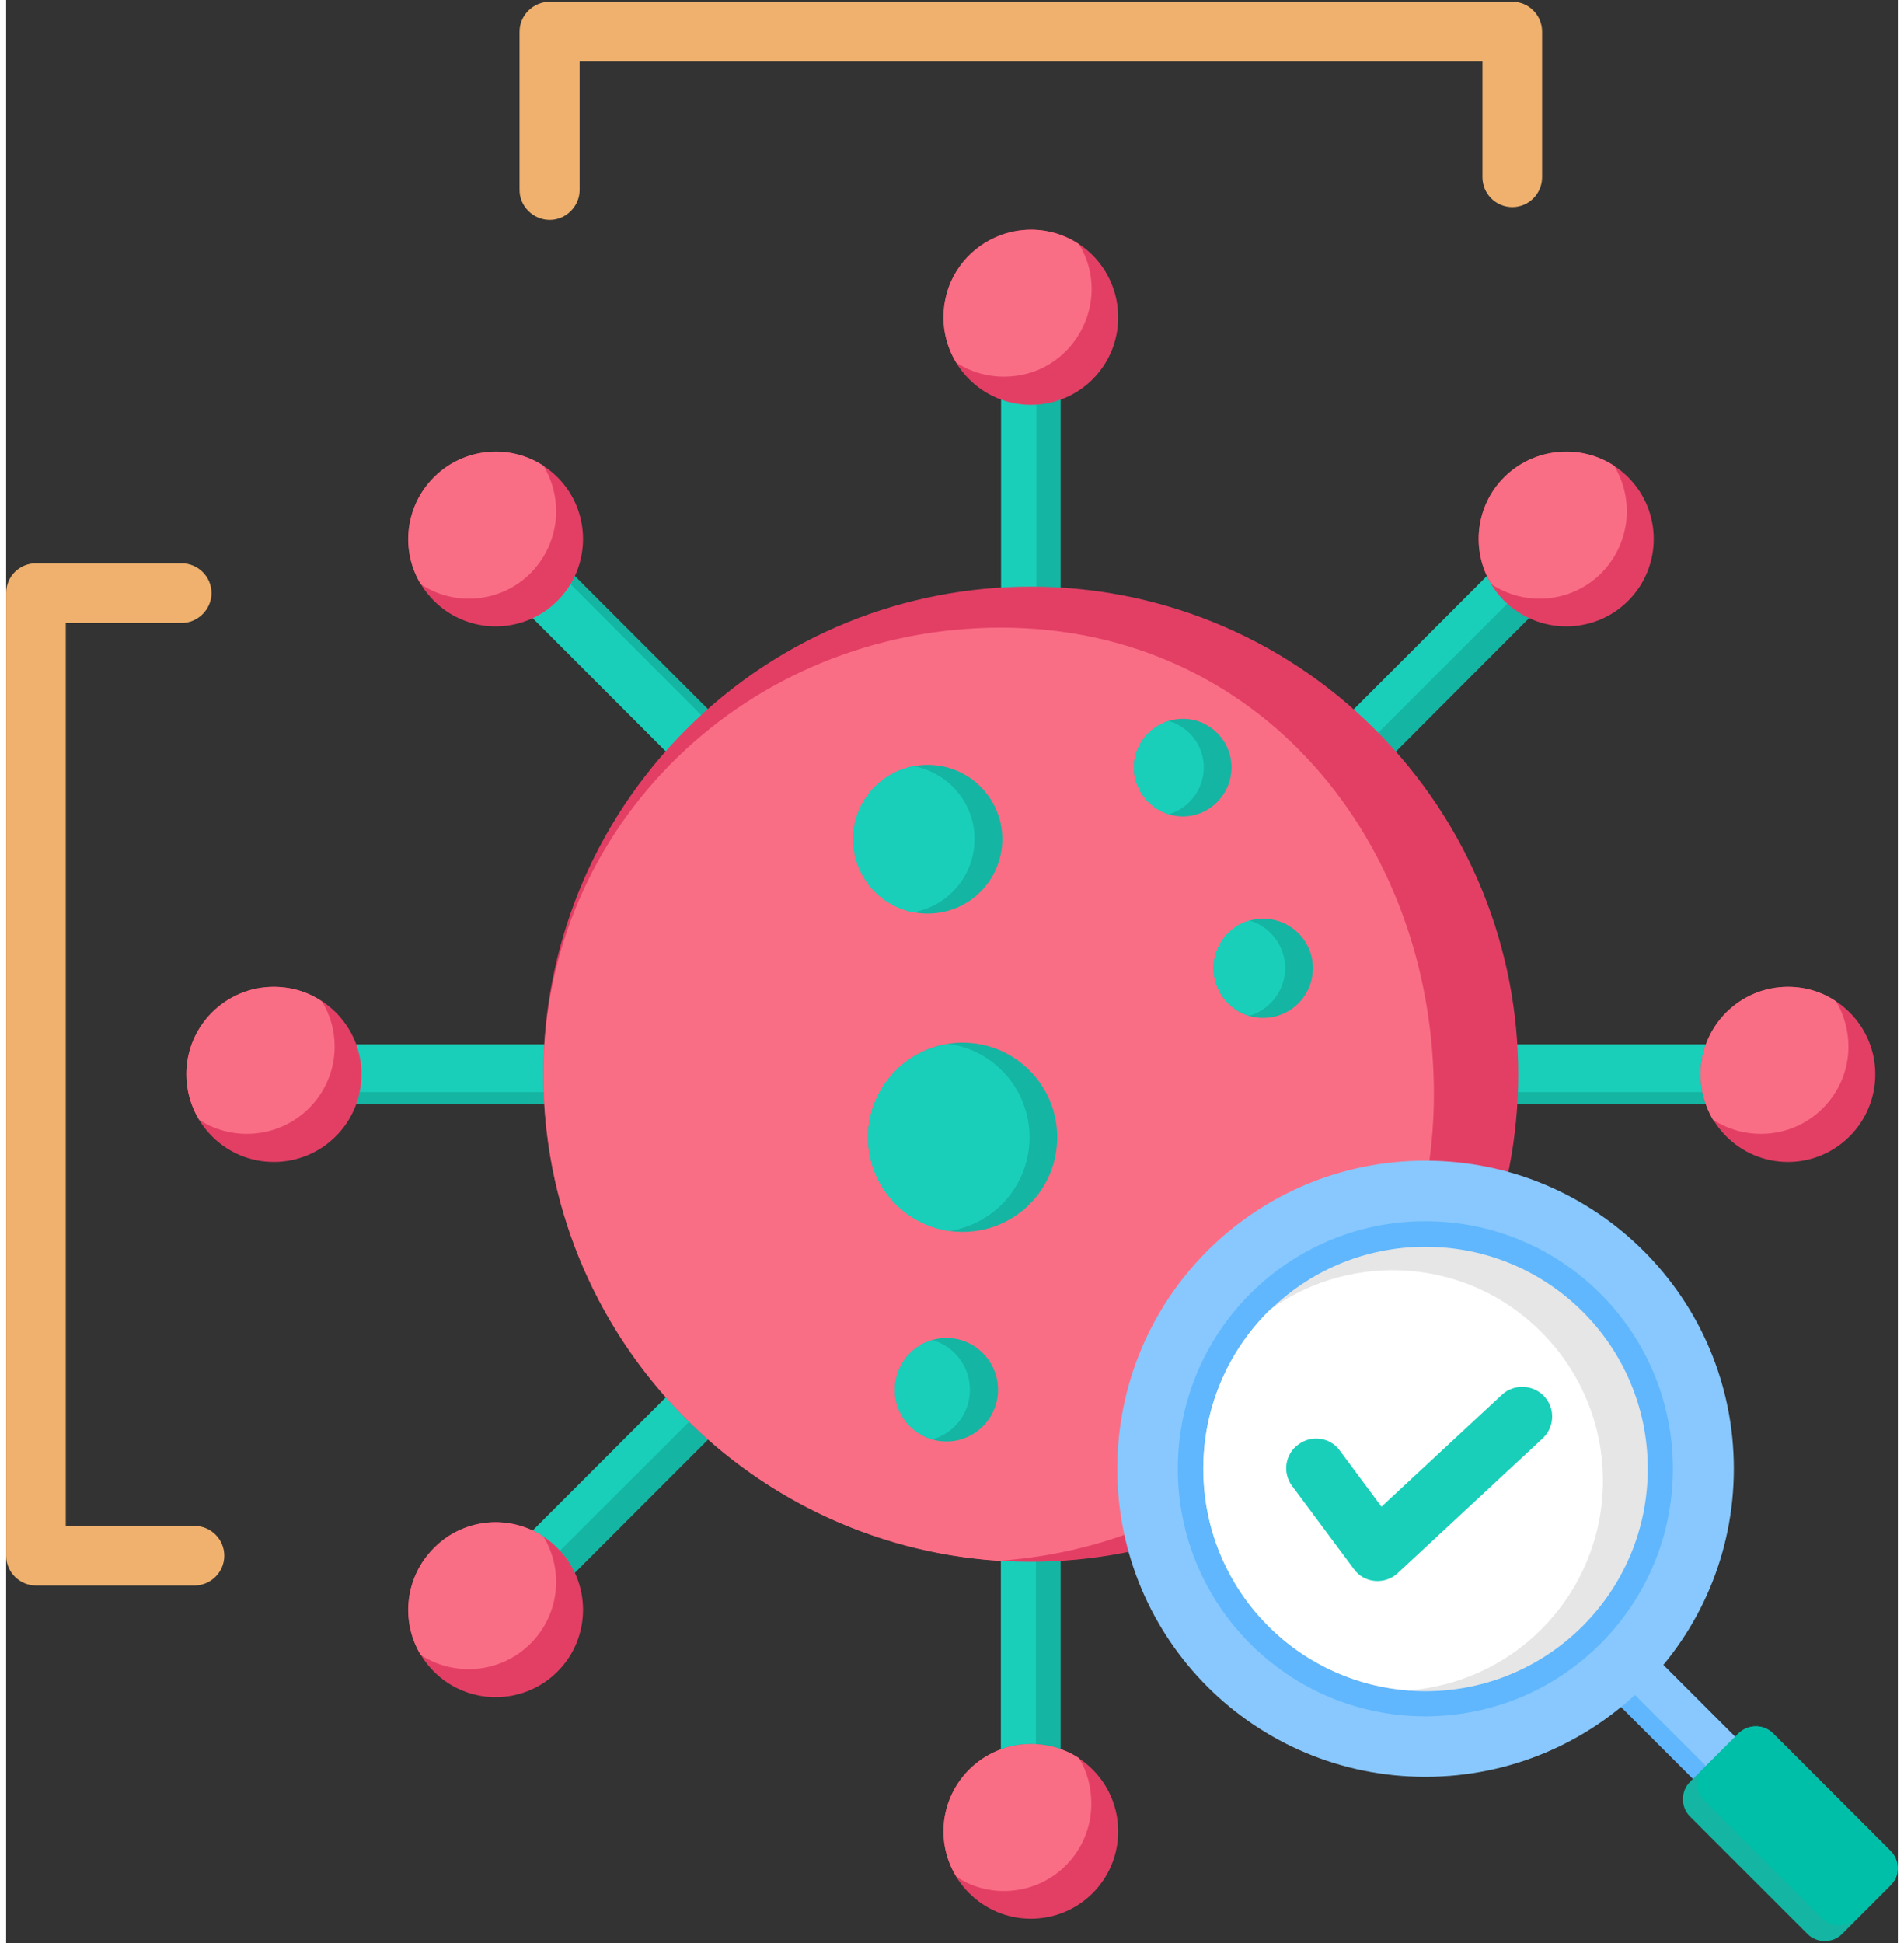
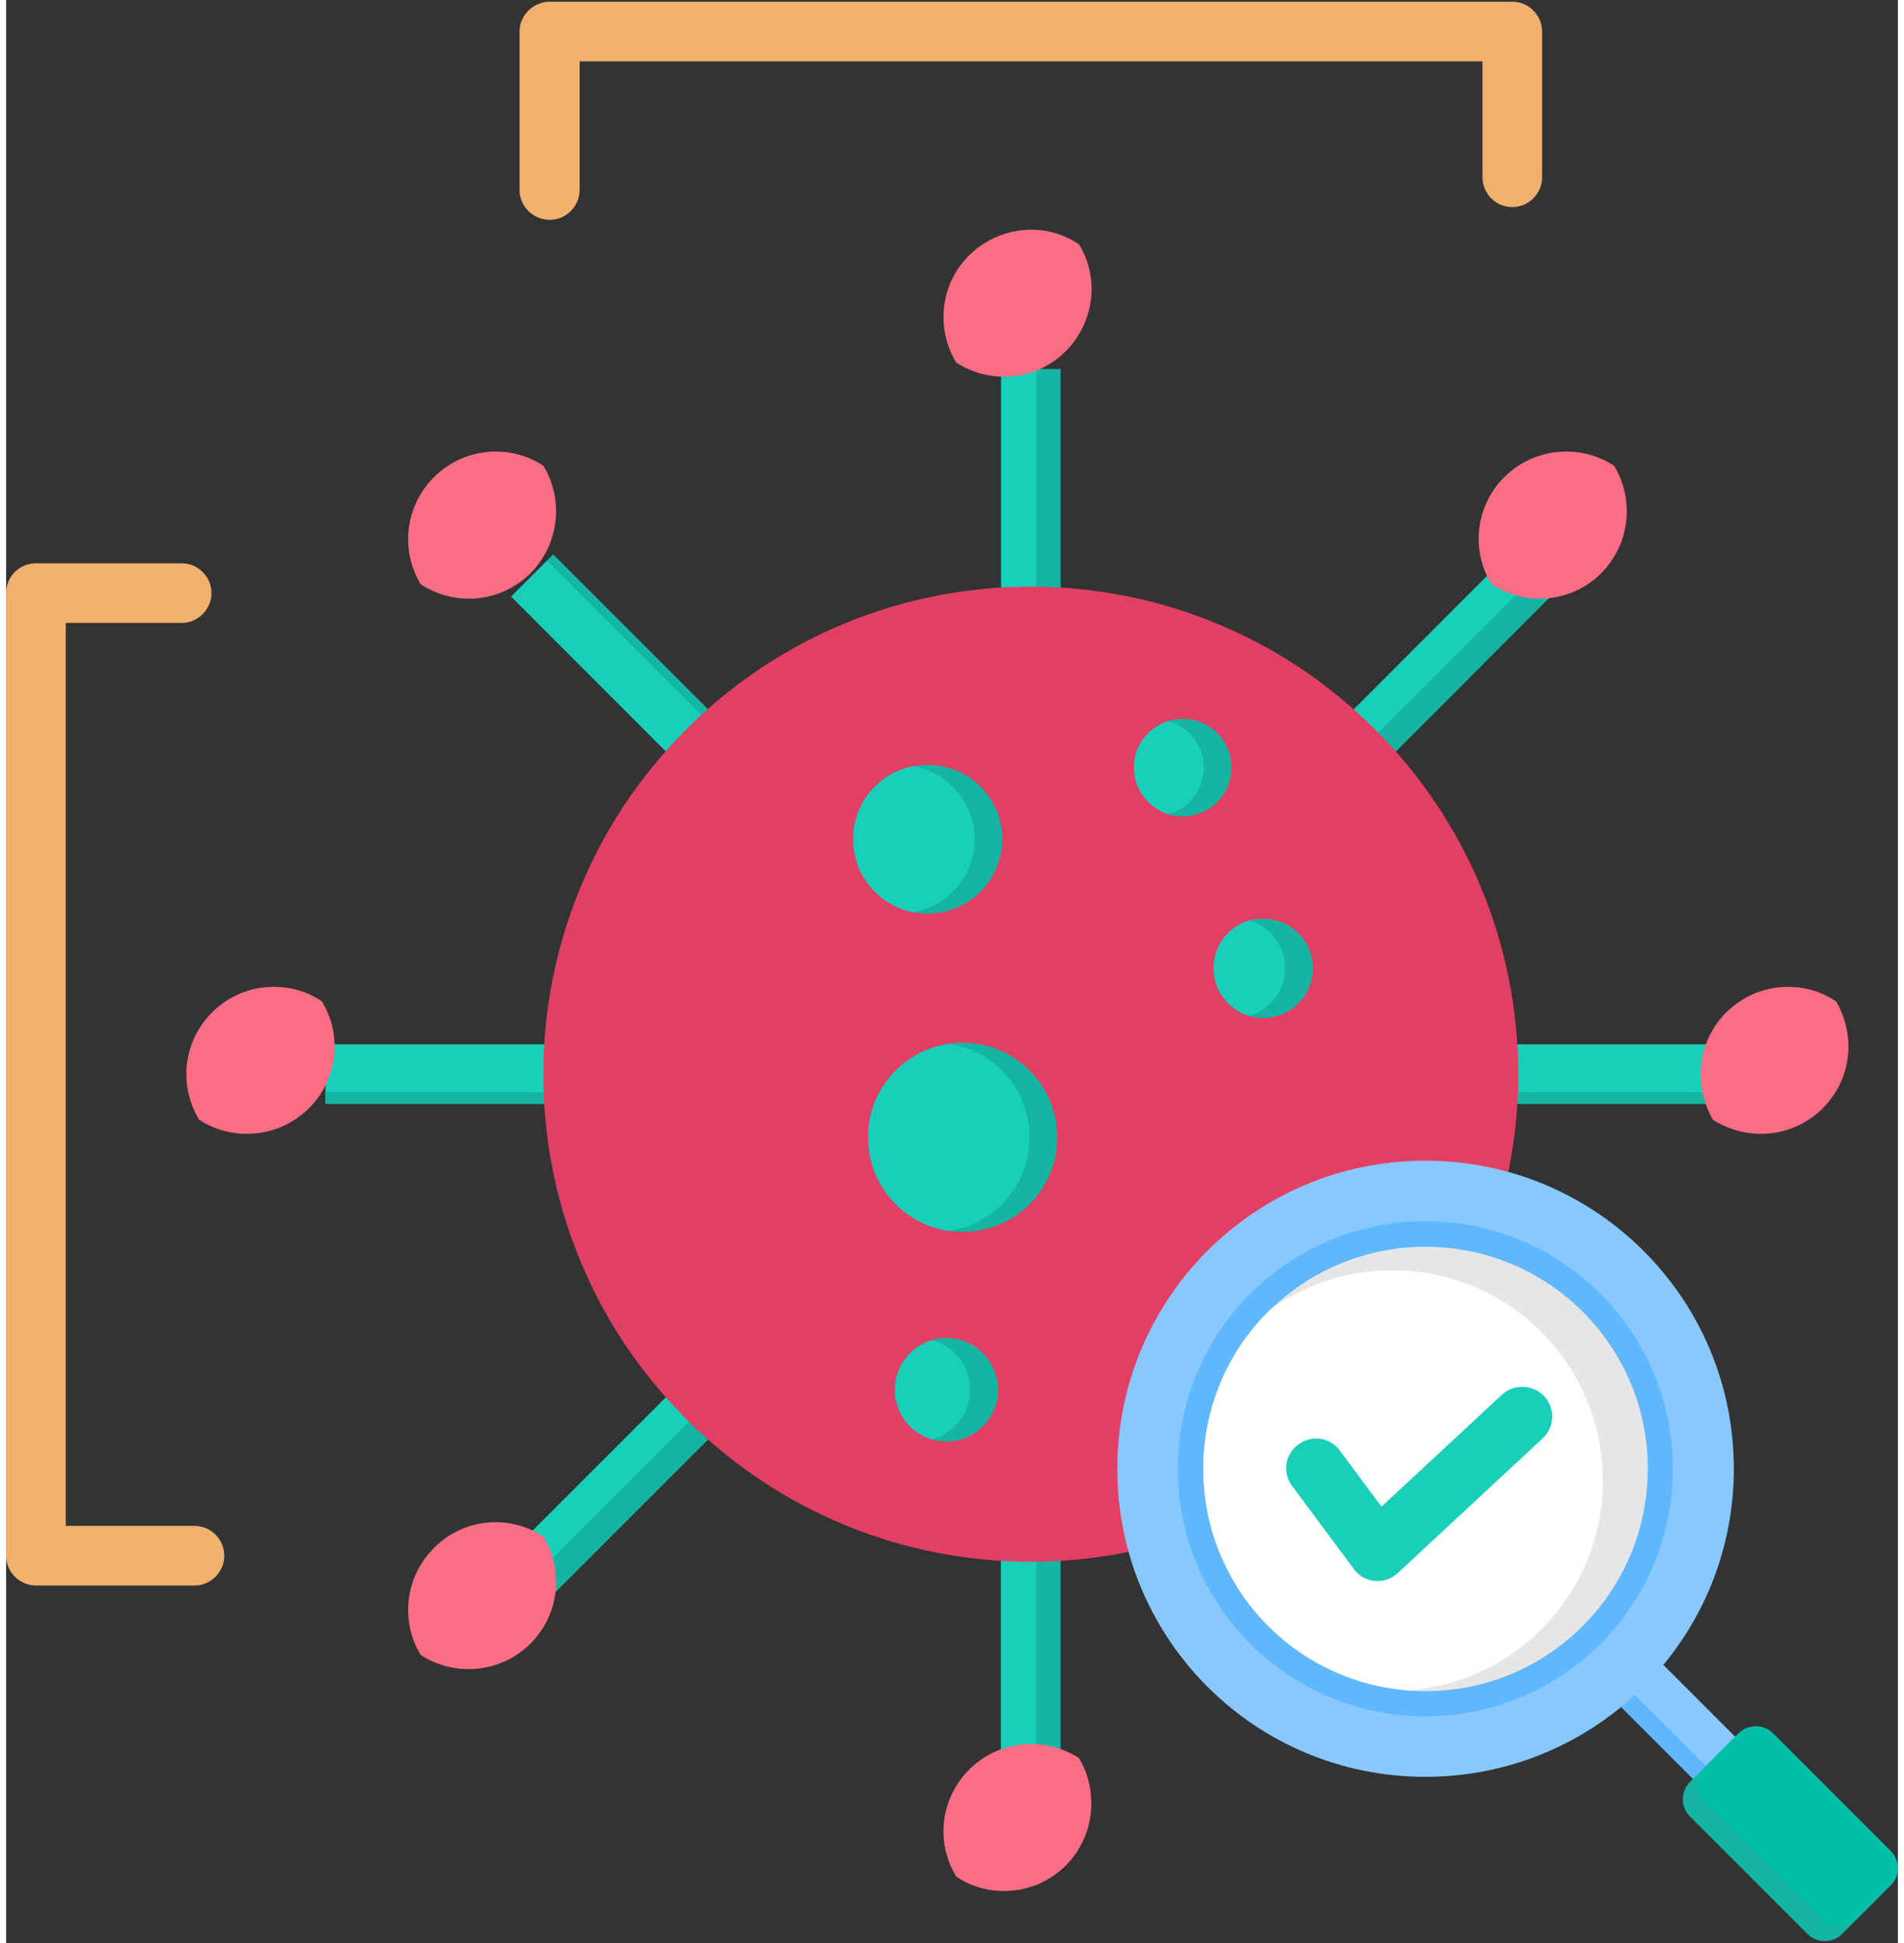
<svg xmlns="http://www.w3.org/2000/svg" version="1.2" viewBox="0 0 444 456" width="49" height="50">
  <rect x="0" y="0" width="444" height="456" fill="#333333" stroke="none" />
  <title>AI Symptom</title>
  <style>
		.s0 { fill: #14b5a2 } 
		.s1 { fill: #19cfba } 
		.s2 { fill: #e33f65 } 
		.s3 { fill: #fa6e85 } 
		.s4 { fill: #60b7fe } 
		.s5 { fill: #88c8fe } 
		.s6 { fill: #e6e6e6 } 
		.s7 { fill: #ffffff } 
		.s8 { fill: #00bfa9 } 
		.s9 { fill: #f0b16e } 
	</style>
  <g>
    <path fill-rule="evenodd" class="s0" d="m406.1 259.1h-66.3v-14h66.3c0 0 0 14 0 14zm-43.6-119.1l-46.8 46.9-9.9-9.9 46.8-46.9zm-115-53.4v66.2h-14v-66.2zm-119.1 43.5l46.9 46.9-9.9 9.9-46.9-46.9zm-53.5 115h66.3v14h-66.3zm43.6 119.2l46.9-46.9 9.9 9.9-46.9 46.9zm115 53.4v-66.3h14v66.3z" />
    <path fill-rule="evenodd" class="s1" d="m339.8 256.3v-11.2h60.4v11.2zm17-119.1l-45.4 45.4-5.6-5.6 45.4-45.4zm-115-50.6v63.5h-8.2v-63.5zm-114.8 45l42.5 42.6-8.4 8.4-42.5-42.6zm8.5 113.5v11.2h-60.4v-11.2zm28.4 73.8l5.6 5.6-45.4 45.3-5.5-5.6zm77.8 32.6v63.4h-8.2v-63.4z" />
-     <path fill-rule="evenodd" class="s2" d="m42.3 252.1c0-11.3 9.2-20.5 20.5-20.5 11.4 0 20.6 9.2 20.6 20.5 0 11.4-9.2 20.6-20.6 20.6-11.3 0-20.5-9.2-20.5-20.6zm58.1-140.1c8-8 21-8 29 0 8 8 8 21 0 29-8 8-21 8-29 0-8-8-8-21 0-29zm140.1-58.1c11.4 0 20.5 9.2 20.5 20.6 0 11.3-9.1 20.5-20.5 20.5-11.3 0-20.5-9.2-20.5-20.5 0-11.4 9.2-20.6 20.5-20.6zm140.2 58.1c8 8 8 21 0 29-8 8-21 8-29.1 0-8-8-8-21 0-29 8.1-8 21.1-8 29.1 0zm58 140.1c0 11.4-9.2 20.6-20.5 20.6-11.3 0-20.5-9.2-20.5-20.6 0-11.3 9.2-20.5 20.5-20.5 11.3 0 20.5 9.2 20.5 20.5zm-198.2 198.2c-11.3 0-20.5-9.2-20.5-20.5 0-11.3 9.2-20.5 20.5-20.5 11.4 0 20.5 9.2 20.5 20.5 0 11.3-9.1 20.5-20.5 20.5zm-140.1-58c-8-8-8-21 0-29 8-8.1 21-8.1 29 0 8 8 8 21 0 29-8 8-21 8-29 0z" />
    <path fill-rule="evenodd" class="s3" d="m42.3 252.1c0-11.3 9.2-20.5 20.5-20.5 4.2 0 8.1 1.2 11.3 3.4 1.9 3.1 3 6.7 3 10.6 0 11.3-9.2 20.5-20.6 20.5-4.1 0-8-1.2-11.2-3.3-1.9-3.1-3-6.8-3-10.7zm83.8-142.8c4.8 7.9 3.8 18.3-3 25.2-7 7-17.8 7.9-25.8 2.6-4.8-7.9-3.7-18.3 3.1-25.1 7-7 17.8-7.9 25.7-2.7zm125.7-52c8.2 13.5-1.5 31.1-17.6 31.1-4.1 0-8-1.2-11.2-3.3-1.9-3.1-3-6.8-3-10.6 0-16.5 18.3-26.1 31.8-17.2zm125.6 52c4.8 7.9 3.8 18.3-3 25.2-7 7-17.8 7.9-25.8 2.6-4.8-7.9-3.8-18.3 3-25.1 7-7 17.9-7.9 25.8-2.7zm55 136.3c0 11.3-9.2 20.5-20.5 20.5-4.2 0-8-1.2-11.3-3.3-1.8-3.1-2.9-6.8-2.9-10.7 0-11.3 9.2-20.5 20.5-20.5 4.2 0 8 1.2 11.3 3.4 1.8 3.1 2.9 6.7 2.9 10.6zm-198.2 198.2c-4.1 0-8-1.2-11.2-3.4-1.9-3.1-3-6.7-3-10.6 0-11.3 9.2-20.5 20.5-20.5 4.2 0 8.1 1.2 11.3 3.3 1.9 3.1 2.9 6.8 2.9 10.7 0 11.3-9.1 20.5-20.5 20.5zm-108.1-83.2c4.8 7.9 3.8 18.3-3 25.1-7 7-17.8 7.9-25.8 2.7-4.8-7.9-3.7-18.3 3.1-25.1 7-7.1 17.8-7.9 25.7-2.7z" />
    <path class="s2" d="m321.3 333c-44.7 44.7-117 44.7-161.7 0-44.7-44.7-44.7-117 0-161.8 44.7-44.7 117-44.7 161.7 0 44.8 44.8 44.8 117.1 0 161.8z" />
-     <path fill-rule="evenodd" class="s3" d="m232.9 366.3c-59.7-4-106.8-53.6-106.8-114.2 0-58.3 47.8-104.8 107.4-104.8 60.6 0 101.6 50.1 101.6 109.5 0 59.3-45.1 105.6-102.2 109.5z" />
    <path fill-rule="evenodd" class="s4" d="m372.1 393.7l9.9-9.9 32.8 32.8-9.9 9.9z" />
    <path fill-rule="evenodd" class="s5" d="m375.1 390.6l6.9-6.8 31.2 31.2-6.9 6.8z" />
-     <path class="s5" d="m333.1 417c-40 0-72.3-32.3-72.3-72.3 0-40 32.3-72.3 72.3-72.3 40 0 72.4 32.3 72.4 72.3 0 40-32.4 72.3-72.4 72.3z" />
+     <path class="s5" d="m333.1 417c-40 0-72.3-32.3-72.3-72.3 0-40 32.3-72.3 72.3-72.3 40 0 72.4 32.3 72.4 72.3 0 40-32.4 72.3-72.4 72.3" />
    <path class="s4" d="m333.1 402.8c-32.1 0-58.1-26-58.1-58.1 0-32.1 26-58.1 58.1-58.1 32.1 0 58.1 26 58.1 58.1 0 32.1-26 58.1-58.1 58.1z" />
    <path class="s6" d="m333.1 396.9c-28.8 0-52.1-23.4-52.1-52.2 0-28.8 23.3-52.1 52.1-52.1 28.9 0 52.2 23.3 52.2 52.1 0 28.8-23.3 52.2-52.2 52.2z" />
    <path fill-rule="evenodd" class="s7" d="m296.2 307.8q0.4-0.4 0.8-0.7c19.3-13.6 46.1-11.8 63.3 5.5 19.3 19.3 19.3 50.5 0 69.8-8.7 8.7-19.8 13.4-31.1 14.3-12-0.9-23.8-5.9-33-15.1-20.3-20.4-20.3-53.4 0-73.8z" />
    <path fill-rule="evenodd" class="s0" d="m395.2 418.2l11.4-11.4c2.3-2.2 5.9-2.2 8.1 0l27.6 27.6c2.2 2.2 2.2 5.9 0 8.1l-11.4 11.4c-2.2 2.2-5.9 2.2-8.1 0l-27.6-27.6c-2.2-2.2-2.2-5.9 0-8.1z" />
    <path fill-rule="evenodd" class="s8" d="m397.6 415.8l9-9c2.3-2.2 5.9-2.2 8.1 0l27.6 27.6c1.8 1.8 2.2 4.6 1 6.8l-9 9c-2.3 2.2-5.9 2.2-8.1 0l-27.6-27.6c-1.8-1.8-2.2-4.6-1-6.8z" />
    <path fill-rule="evenodd" class="s1" d="m301.8 348.7c-2.3-3.1-1.6-7.5 1.5-9.7 3.1-2.3 7.4-1.7 9.7 1.4l9.8 13.2 28.3-26.3c2.8-2.6 7.3-2.4 9.9 0.4 2.6 2.8 2.5 7.2-0.4 9.9l-34 31.6c-3 2.8-7.9 2.4-10.3-1z" />
    <path fill-rule="evenodd" class="s0" d="m224.5 244.7c12.3 0 22.2 10 22.2 22.2 0 12.3-9.9 22.2-22.2 22.2-12.2 0-22.2-9.9-22.2-22.2 0-12.2 10-22.2 22.2-22.2zm70.5-29.1c6.5 0 11.7 5.2 11.7 11.6 0 6.5-5.2 11.7-11.7 11.7-6.4 0-11.6-5.2-11.6-11.7 0-6.4 5.2-11.6 11.6-11.6zm-18.8-46.9c6.3 0 11.4 5.1 11.4 11.4 0 6.3-5.1 11.5-11.4 11.5-6.3 0-11.5-5.2-11.5-11.5 0-6.3 5.2-11.4 11.5-11.4zm-59.9 10.8c9.7 0 17.5 7.8 17.5 17.4 0 9.7-7.8 17.5-17.5 17.5-9.7 0-17.5-7.8-17.5-17.5 0-9.6 7.8-17.4 17.5-17.4zm4.4 134.5c6.7 0 12.1 5.5 12.1 12.2 0 6.6-5.4 12.1-12.1 12.1-6.7 0-12.1-5.5-12.1-12.1 0-6.7 5.4-12.2 12.1-12.2z" />
    <path fill-rule="evenodd" class="s1" d="m221.3 288.9c-10.8-1.6-19-10.8-19-22 0-11.1 8.2-20.4 19-21.9 10.7 1.5 18.9 10.8 18.9 21.9 0 11.2-8.2 20.4-18.9 22zm70.5-72.9c4.8 1.4 8.4 5.9 8.4 11.2 0 5.3-3.6 9.8-8.4 11.2-4.9-1.4-8.4-5.9-8.4-11.2 0-5.3 3.5-9.8 8.4-11.2zm-18.9-46.8c4.7 1.4 8.2 5.7 8.2 10.9 0 5.2-3.5 9.6-8.2 11-4.7-1.4-8.2-5.8-8.2-11 0-5.2 3.5-9.5 8.2-10.9zm-59.9 10.6c8.1 1.5 14.3 8.6 14.3 17.1 0 8.6-6.2 15.7-14.3 17.2-8.1-1.5-14.2-8.6-14.2-17.2 0-8.5 6.1-15.6 14.2-17.1zm4.4 134.7c5.1 1.4 8.8 6.1 8.8 11.7 0 5.5-3.7 10.2-8.8 11.6-5.1-1.4-8.8-6.1-8.8-11.6 0-5.6 3.7-10.3 8.8-11.7z" />
    <g>
      <path fill-rule="evenodd" class="s9" d="m44.2 358.1c3.8 0 7 3.1 7 7 0 3.9-3.2 7-7 7h-37.2c-3.8 0-7-3.1-7-7v-225.9c0-3.9 3.1-7 7-7h34.2c3.8 0 7 3.1 7 7 0 3.8-3.2 7-7 7h-27.2v211.9c0 0 30.2 0 30.2 0z" />
      <path fill-rule="evenodd" class="s9" d="m134.6 44.6c0 3.8-3.2 7-7 7-3.9 0-7.1-3.2-7.1-7v-37.2c0-3.8 3.2-7 7.1-7h225.9c3.9 0 7 3.2 7 7v34.2c0 3.8-3.1 7-7 7-3.9 0-7-3.2-7-7v-27.2h-211.9z" />
    </g>
  </g>
</svg>